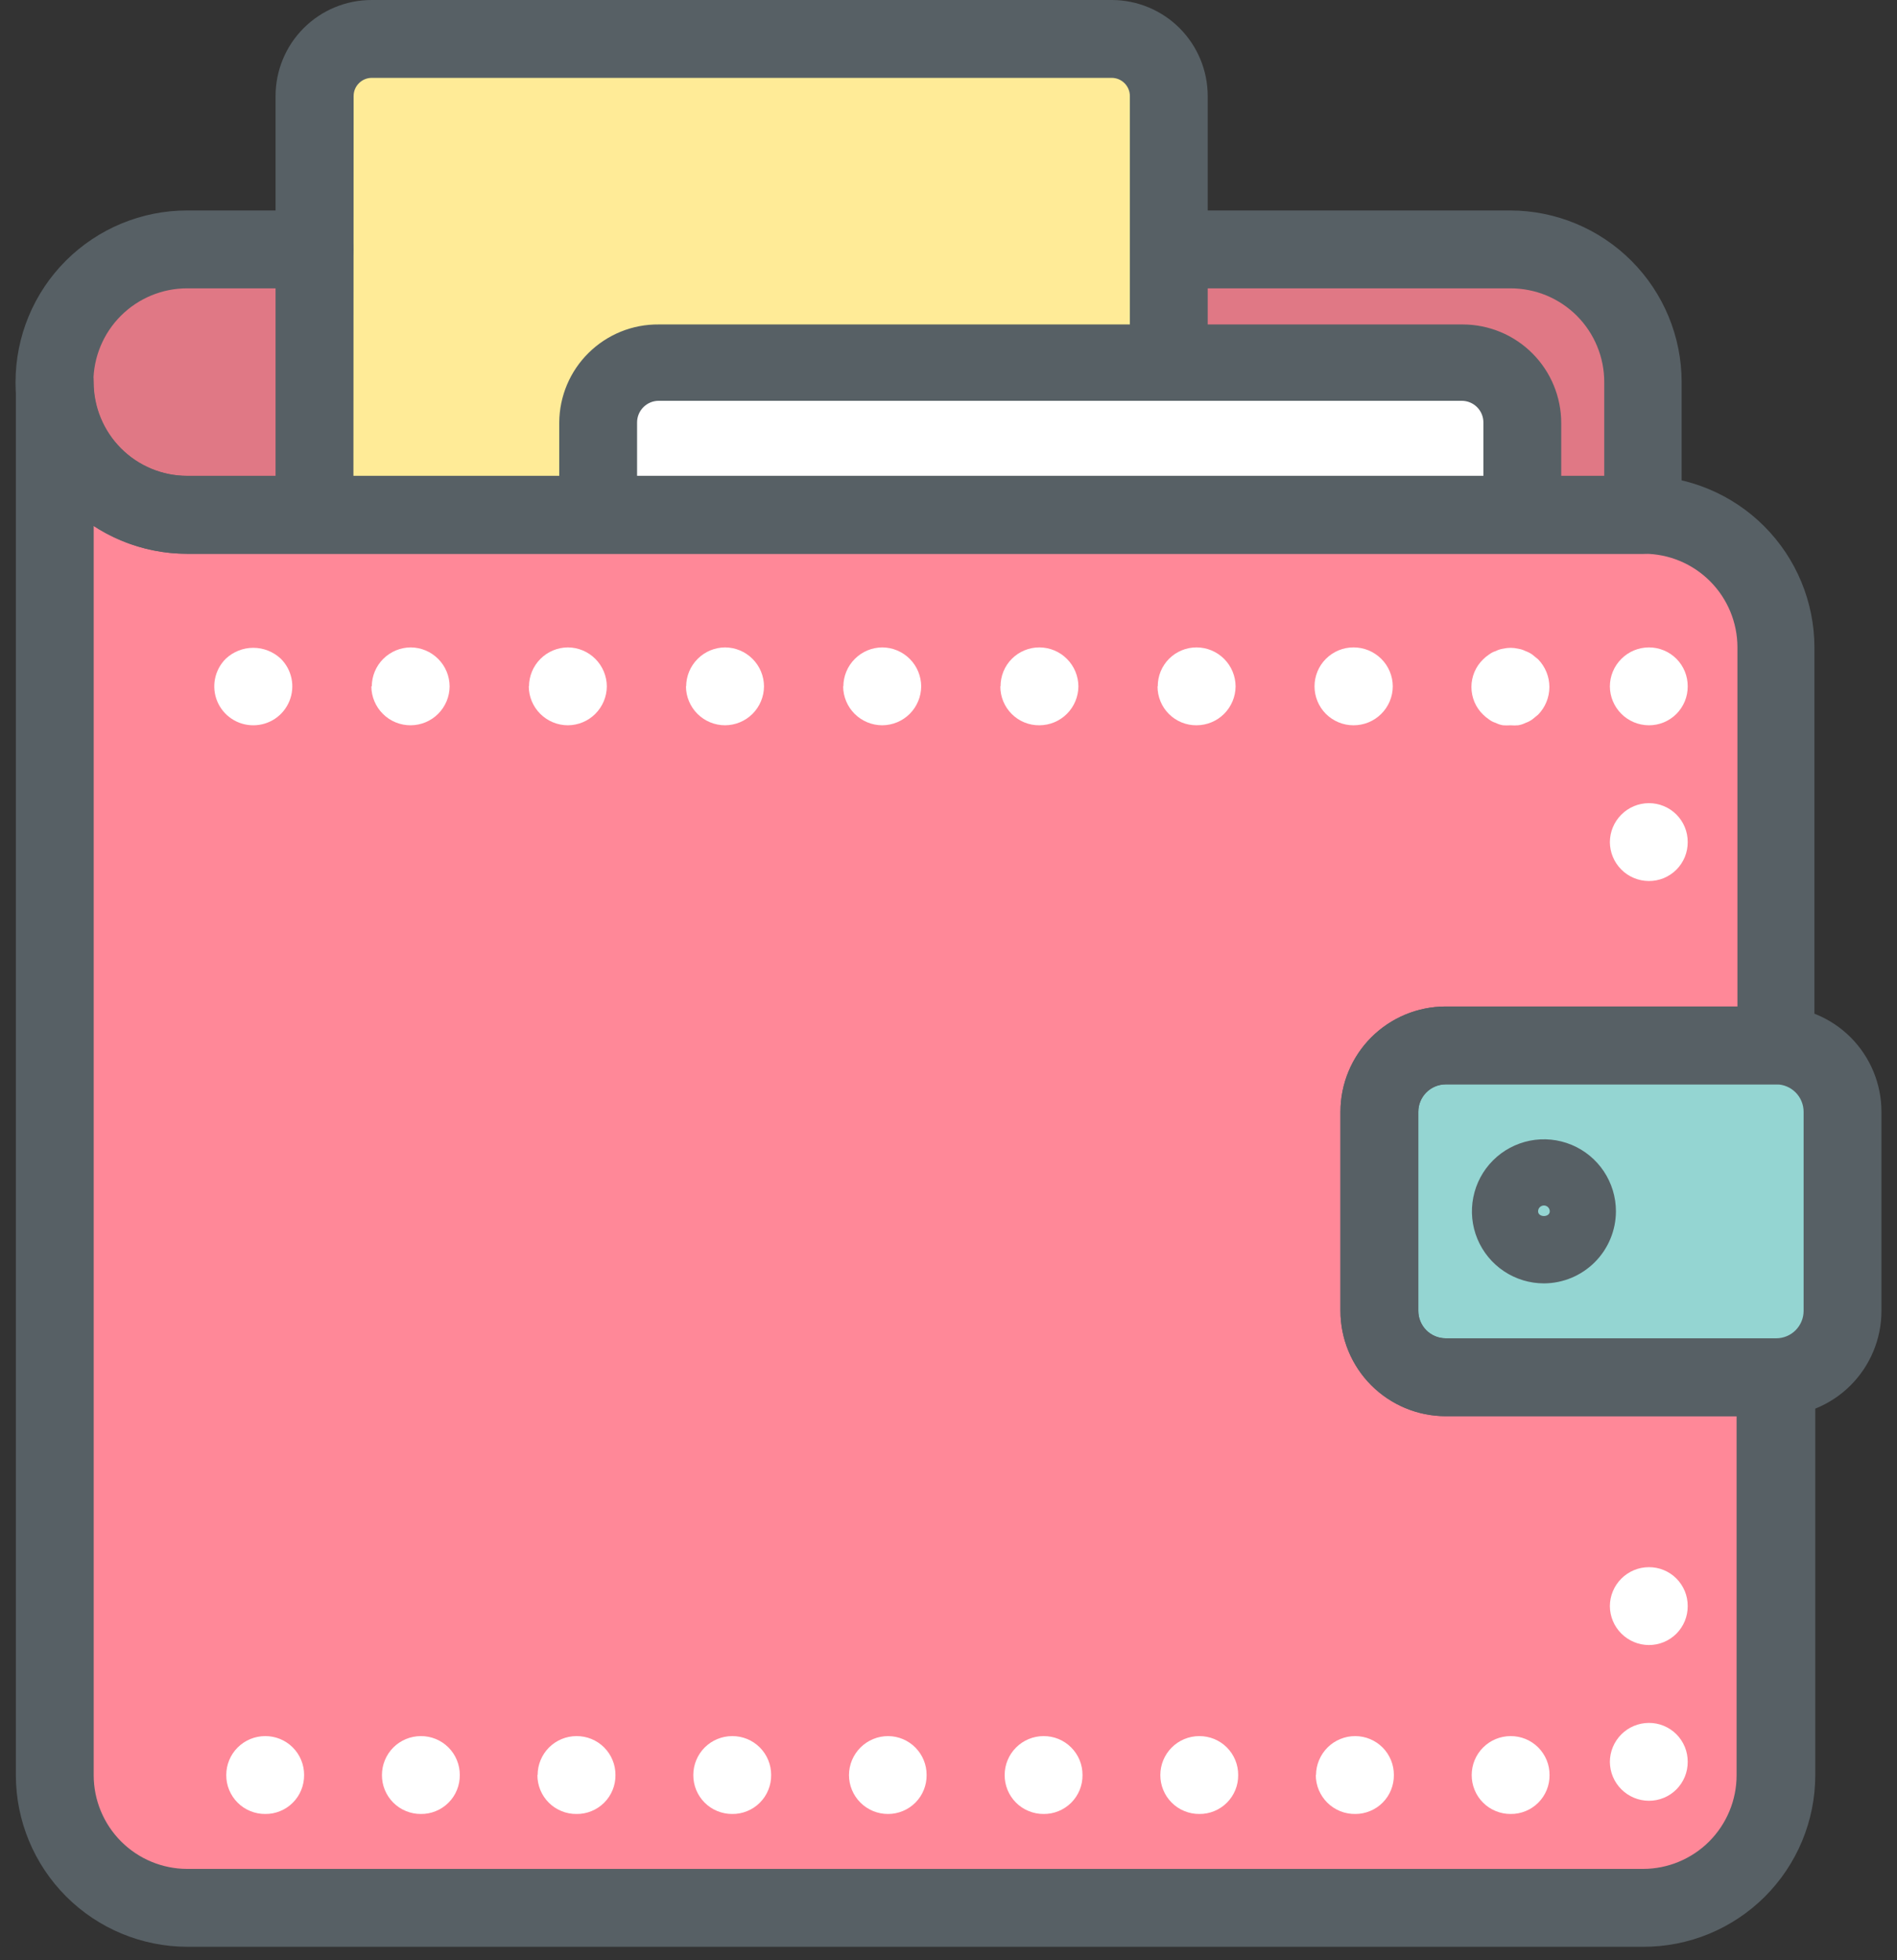
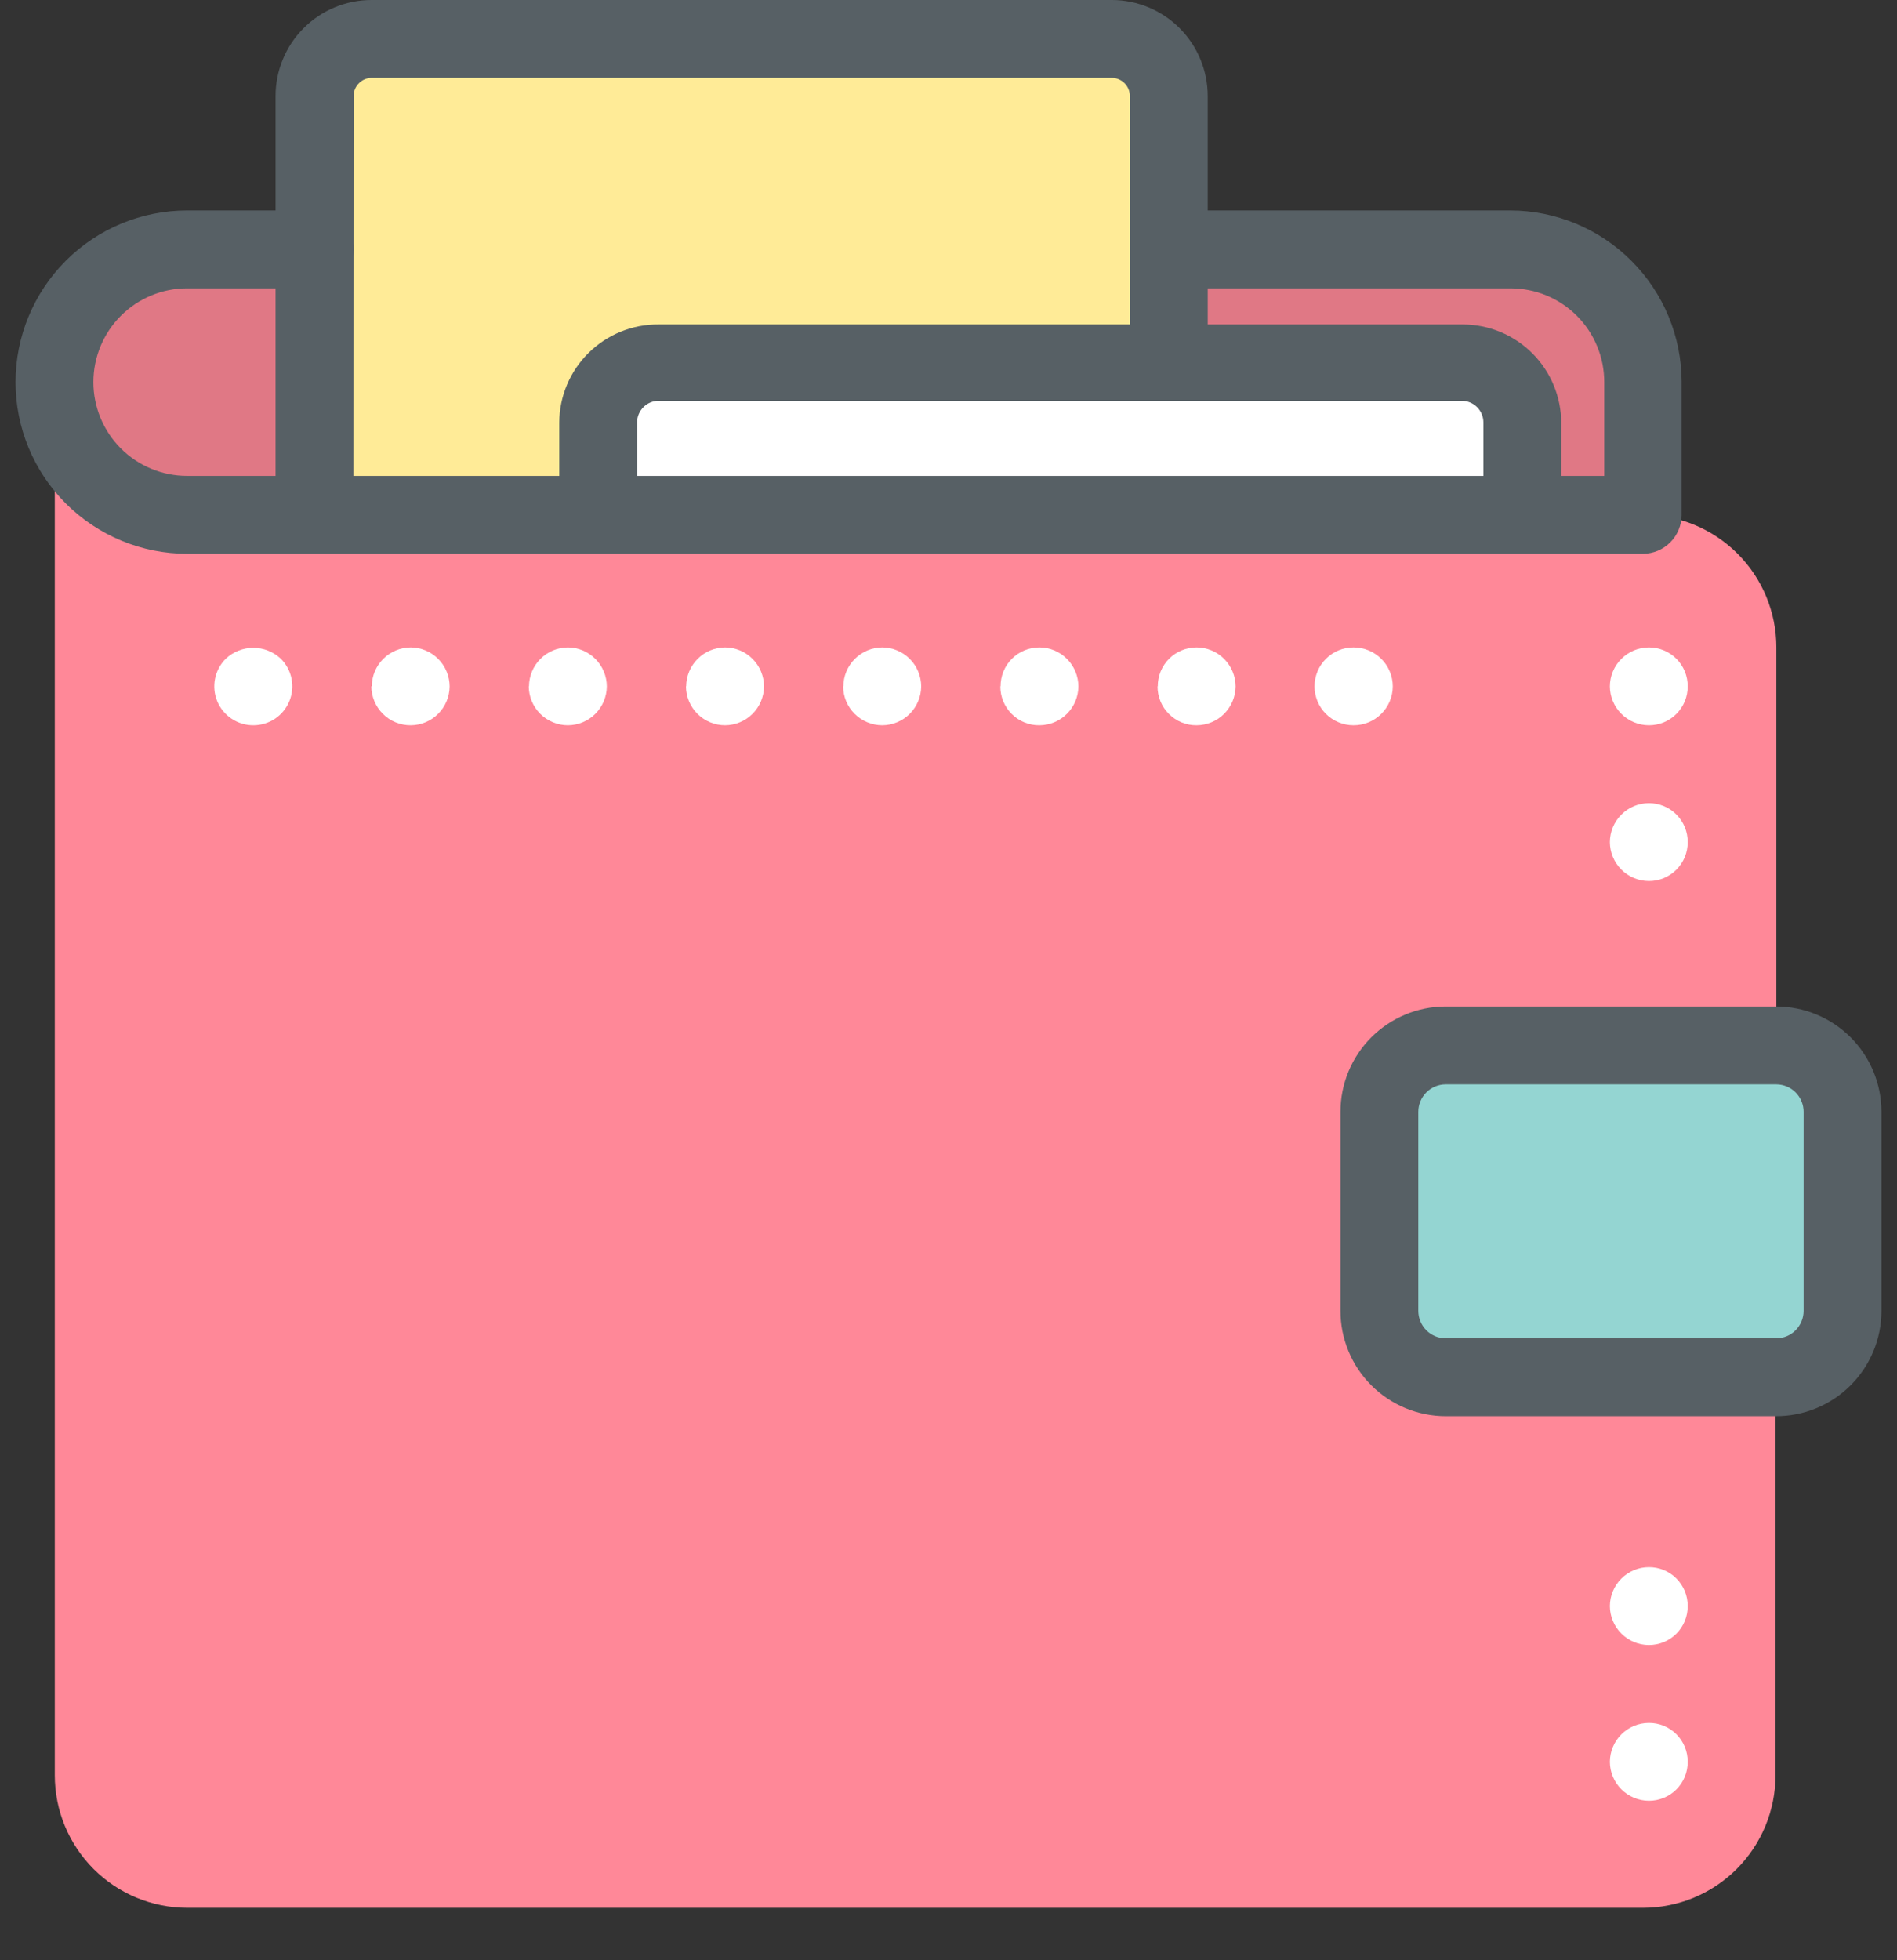
<svg xmlns="http://www.w3.org/2000/svg" width="61" height="63" viewBox="0 0 61 63" fill="none">
  <rect x="0" y="0" width="61" height="63" fill="#333333" stroke="none" />
  <path d="M57.093 44.269H46.483C46.201 44.273 45.92 44.22 45.659 44.114C45.397 44.009 45.159 43.852 44.958 43.653C44.757 43.455 44.598 43.218 44.49 42.957C44.382 42.696 44.327 42.417 44.328 42.134V35.738C44.327 35.455 44.382 35.176 44.49 34.915C44.598 34.654 44.757 34.418 44.958 34.219C45.159 34.02 45.397 33.864 45.659 33.758C45.92 33.652 46.201 33.599 46.483 33.603H57.121C57.401 33.603 57.678 33.658 57.937 33.766C58.195 33.873 58.43 34.031 58.628 34.229C58.825 34.427 58.982 34.663 59.089 34.921C59.195 35.18 59.249 35.458 59.248 35.738V42.134C59.249 42.417 59.194 42.696 59.086 42.957C58.978 43.218 58.819 43.455 58.618 43.653C58.417 43.852 58.179 44.009 57.917 44.114C57.656 44.22 57.375 44.273 57.093 44.269Z" fill="#94D5D2" />
  <path d="M46.483 44.269C46.201 44.273 45.92 44.22 45.659 44.114C45.397 44.009 45.159 43.852 44.958 43.653C44.757 43.455 44.598 43.218 44.49 42.957C44.382 42.696 44.327 42.417 44.328 42.134V35.738C44.327 35.455 44.382 35.176 44.49 34.915C44.598 34.654 44.757 34.417 44.958 34.219C45.159 34.02 45.397 33.863 45.659 33.758C45.92 33.652 46.201 33.599 46.483 33.603H57.121V20.81C57.121 19.681 56.673 18.598 55.875 17.799C55.077 17 53.995 16.55 52.866 16.548H6.017C4.888 16.546 3.806 16.096 3.008 15.297C2.21 14.498 1.762 13.415 1.762 12.286V57.062C1.762 58.191 2.21 59.274 3.008 60.074C3.806 60.873 4.888 61.322 6.017 61.324H52.838C53.967 61.322 55.049 60.873 55.847 60.074C56.645 59.274 57.093 58.191 57.093 57.062V44.269H46.483Z" fill="#FF8898" />
  <path d="M52.838 16.548H6.017C4.888 16.546 3.806 16.096 3.008 15.297C2.21 14.498 1.762 13.415 1.762 12.286C1.761 11.726 1.87 11.172 2.084 10.654C2.297 10.137 2.61 9.666 3.005 9.27C3.401 8.873 3.87 8.559 4.387 8.344C4.903 8.129 5.457 8.018 6.017 8.017H48.569C49.698 8.018 50.78 8.468 51.578 9.267C52.376 10.066 52.824 11.149 52.824 12.279L52.838 16.548Z" fill="#E07885" />
  <path d="M10.112 1.405H37.597V16.11H10.112V1.405Z" fill="#FFEB97" />
  <path d="M20.041 12.286H48.2V16.117H20.041V12.286Z" fill="white" />
  <path d="M57.093 45.521H46.483C45.586 45.519 44.727 45.161 44.093 44.526C43.46 43.892 43.104 43.031 43.104 42.135V35.738C43.104 34.841 43.46 33.981 44.093 33.346C44.727 32.711 45.586 32.354 46.483 32.352H57.121C58.018 32.354 58.877 32.711 59.511 33.346C60.144 33.981 60.5 34.841 60.5 35.738V42.135C60.5 42.581 60.412 43.023 60.24 43.435C60.069 43.847 59.818 44.221 59.501 44.536C59.184 44.851 58.809 45.1 58.395 45.269C57.982 45.438 57.539 45.523 57.093 45.521ZM46.483 34.855C46.25 34.857 46.027 34.95 45.863 35.116C45.699 35.281 45.607 35.505 45.607 35.738V42.135C45.607 42.367 45.699 42.591 45.863 42.757C46.027 42.922 46.25 43.016 46.483 43.017H57.121C57.354 43.016 57.577 42.922 57.741 42.757C57.905 42.591 57.997 42.367 57.997 42.135V35.738C57.997 35.505 57.905 35.281 57.741 35.116C57.577 34.95 57.354 34.857 57.121 34.855H46.483Z" fill="#576065" />
-   <path d="M52.838 62.576H6.017C4.557 62.572 3.157 61.99 2.125 60.957C1.093 59.923 0.512 58.523 0.51 57.062V12.286C0.51 11.954 0.642 11.636 0.877 11.401C1.112 11.166 1.43 11.034 1.762 11.034C2.094 11.034 2.412 11.166 2.647 11.401C2.882 11.636 3.013 11.954 3.013 12.286C3.013 13.083 3.33 13.848 3.893 14.412C4.456 14.977 5.22 15.295 6.017 15.296H52.838C54.298 15.3 55.698 15.883 56.73 16.916C57.762 17.949 58.343 19.35 58.345 20.81V33.603C58.345 33.935 58.213 34.254 57.978 34.488C57.743 34.723 57.425 34.855 57.093 34.855H46.483C46.25 34.857 46.027 34.951 45.863 35.116C45.699 35.282 45.607 35.505 45.607 35.738V42.135C45.607 42.368 45.699 42.591 45.863 42.757C46.027 42.922 46.25 43.016 46.483 43.018H57.121C57.453 43.018 57.771 43.15 58.006 43.384C58.241 43.619 58.372 43.937 58.372 44.269V57.062C58.371 57.788 58.228 58.506 57.949 59.176C57.67 59.846 57.262 60.455 56.748 60.967C56.234 61.479 55.624 61.884 54.953 62.161C54.282 62.437 53.563 62.578 52.838 62.576ZM3.013 16.903V57.062C3.013 57.86 3.33 58.624 3.893 59.189C4.456 59.753 5.22 60.071 6.017 60.073H52.838C53.635 60.071 54.399 59.753 54.962 59.189C55.525 58.624 55.842 57.86 55.842 57.062V45.521H46.483C45.586 45.519 44.727 45.161 44.093 44.526C43.46 43.892 43.104 43.032 43.104 42.135V35.738C43.104 34.841 43.46 33.981 44.093 33.346C44.727 32.711 45.586 32.354 46.483 32.352H55.869V20.81C55.869 20.013 55.553 19.248 54.99 18.684C54.427 18.119 53.663 17.801 52.866 17.8H6.017C4.95 17.8 3.906 17.488 3.013 16.903Z" fill="#576065" />
  <path d="M52.838 17.8H6.017C4.554 17.8 3.151 17.218 2.116 16.184C1.081 15.149 0.5 13.746 0.5 12.283C0.5 10.819 1.081 9.416 2.116 8.381C3.151 7.347 4.554 6.765 6.017 6.765H10.112C10.444 6.765 10.763 6.897 10.997 7.132C11.232 7.367 11.364 7.685 11.364 8.017C11.364 8.349 11.232 8.667 10.997 8.902C10.763 9.137 10.444 9.268 10.112 9.268H6.017C5.218 9.268 4.451 9.586 3.886 10.151C3.321 10.716 3.003 11.483 3.003 12.283C3.003 13.082 3.321 13.848 3.886 14.414C4.451 14.979 5.218 15.297 6.017 15.297H51.586V12.286C51.587 11.889 51.51 11.497 51.358 11.13C51.207 10.764 50.985 10.431 50.705 10.15C50.424 9.87 50.091 9.648 49.725 9.496C49.358 9.345 48.965 9.268 48.569 9.268H37.597C37.265 9.268 36.947 9.137 36.712 8.902C36.477 8.667 36.346 8.349 36.346 8.017C36.346 7.685 36.477 7.367 36.712 7.132C36.947 6.897 37.265 6.765 37.597 6.765H48.569C50.029 6.769 51.429 7.351 52.461 8.385C53.493 9.418 54.074 10.819 54.075 12.279V16.548C54.075 16.878 53.946 17.194 53.714 17.428C53.482 17.663 53.167 17.796 52.838 17.8Z" fill="#576065" />
-   <path d="M49.647 41.252C49.189 41.252 48.741 41.116 48.36 40.861C47.979 40.607 47.683 40.245 47.507 39.822C47.332 39.399 47.286 38.934 47.376 38.484C47.465 38.035 47.685 37.623 48.009 37.299C48.333 36.975 48.746 36.755 49.195 36.665C49.644 36.576 50.109 36.622 50.532 36.797C50.956 36.972 51.317 37.269 51.572 37.65C51.826 38.031 51.962 38.478 51.962 38.936C51.96 39.55 51.715 40.138 51.282 40.571C50.848 41.005 50.26 41.25 49.647 41.252ZM49.647 38.748C49.597 38.748 49.549 38.768 49.514 38.803C49.478 38.839 49.459 38.886 49.459 38.936C49.459 39.138 49.834 39.138 49.834 38.936C49.834 38.886 49.814 38.839 49.779 38.803C49.744 38.768 49.696 38.748 49.647 38.748Z" fill="#576065" />
  <path d="M11.364 16.583H8.861V3.087C8.861 2.268 9.186 1.483 9.765 0.904C10.344 0.325 11.129 0 11.948 0L35.762 0C36.578 0.004 37.36 0.331 37.935 0.909C38.511 1.488 38.835 2.271 38.835 3.087V12.633H36.332V3.087C36.332 2.933 36.271 2.786 36.163 2.677C36.055 2.567 35.908 2.505 35.755 2.503H11.948C11.794 2.505 11.648 2.567 11.54 2.677C11.431 2.786 11.371 2.933 11.371 3.087L11.364 16.583Z" fill="#576065" />
-   <path d="M48.569 23.313C48.49 23.319 48.411 23.319 48.332 23.313C48.25 23.3 48.17 23.274 48.096 23.236C48.018 23.212 47.945 23.175 47.88 23.125C47.813 23.08 47.75 23.029 47.693 22.972C47.573 22.857 47.478 22.719 47.413 22.566C47.349 22.413 47.315 22.248 47.315 22.082C47.315 21.916 47.349 21.752 47.413 21.599C47.478 21.446 47.573 21.308 47.693 21.192C47.75 21.135 47.813 21.084 47.88 21.039C47.945 20.99 48.018 20.952 48.096 20.928C48.17 20.89 48.25 20.864 48.332 20.852C48.492 20.814 48.659 20.814 48.819 20.852C48.901 20.865 48.981 20.891 49.056 20.928C49.132 20.955 49.205 20.992 49.271 21.039L49.459 21.192C49.691 21.43 49.822 21.75 49.822 22.082C49.822 22.415 49.691 22.735 49.459 22.972L49.271 23.125C49.205 23.172 49.132 23.21 49.056 23.236C48.981 23.273 48.901 23.299 48.819 23.313C48.736 23.32 48.652 23.32 48.569 23.313Z" fill="white" />
  <path d="M42.27 22.062C42.27 21.73 42.401 21.411 42.636 21.177C42.871 20.942 43.189 20.81 43.521 20.81C43.686 20.809 43.85 20.841 44.003 20.903C44.156 20.966 44.295 21.058 44.413 21.174C44.531 21.29 44.624 21.428 44.688 21.581C44.752 21.733 44.786 21.896 44.786 22.062C44.786 22.227 44.752 22.39 44.688 22.543C44.624 22.695 44.531 22.833 44.413 22.949C44.295 23.066 44.156 23.158 44.003 23.22C43.85 23.282 43.686 23.314 43.521 23.313C43.189 23.313 42.871 23.181 42.636 22.947C42.401 22.712 42.27 22.393 42.27 22.062ZM37.229 22.062C37.228 21.897 37.26 21.734 37.322 21.582C37.385 21.429 37.477 21.291 37.593 21.175C37.71 21.058 37.848 20.966 38 20.904C38.152 20.841 38.316 20.809 38.48 20.81C38.812 20.812 39.129 20.944 39.363 21.179C39.597 21.413 39.73 21.73 39.732 22.062C39.73 22.393 39.597 22.71 39.363 22.945C39.129 23.179 38.812 23.311 38.48 23.313C38.315 23.315 38.151 23.284 37.998 23.222C37.845 23.16 37.706 23.068 37.589 22.951C37.471 22.835 37.379 22.696 37.316 22.543C37.253 22.39 37.221 22.227 37.222 22.062H37.229ZM32.174 22.062C32.173 21.897 32.205 21.734 32.267 21.582C32.33 21.429 32.422 21.291 32.538 21.175C32.655 21.058 32.793 20.966 32.945 20.904C33.098 20.841 33.261 20.809 33.425 20.81C33.757 20.812 34.074 20.944 34.308 21.179C34.543 21.413 34.675 21.73 34.677 22.062C34.675 22.393 34.543 22.71 34.308 22.945C34.074 23.179 33.757 23.311 33.425 23.313C33.26 23.315 33.096 23.284 32.943 23.222C32.79 23.16 32.651 23.068 32.534 22.951C32.417 22.835 32.324 22.696 32.261 22.543C32.198 22.39 32.166 22.227 32.167 22.062H32.174ZM27.119 22.062C27.121 21.73 27.253 21.413 27.488 21.179C27.722 20.944 28.039 20.812 28.371 20.81C28.702 20.812 29.019 20.944 29.254 21.179C29.488 21.413 29.62 21.73 29.622 22.062C29.62 22.393 29.488 22.71 29.254 22.945C29.019 23.179 28.702 23.311 28.371 23.313C28.038 23.313 27.719 23.181 27.483 22.947C27.247 22.712 27.114 22.394 27.112 22.062H27.119ZM22.064 22.062C22.066 21.73 22.199 21.413 22.433 21.179C22.667 20.944 22.985 20.812 23.316 20.81C23.647 20.812 23.965 20.944 24.199 21.179C24.433 21.413 24.566 21.73 24.567 22.062C24.566 22.393 24.433 22.71 24.199 22.945C23.965 23.179 23.647 23.311 23.316 23.313C22.983 23.313 22.664 23.181 22.428 22.947C22.193 22.712 22.059 22.394 22.058 22.062H22.064ZM17.01 22.062C17.012 21.73 17.144 21.413 17.378 21.179C17.613 20.944 17.93 20.812 18.261 20.81C18.593 20.812 18.91 20.944 19.144 21.179C19.378 21.413 19.511 21.73 19.513 22.062C19.511 22.393 19.378 22.71 19.144 22.945C18.91 23.179 18.593 23.311 18.261 23.313C17.929 23.313 17.61 23.181 17.374 22.947C17.138 22.712 17.005 22.394 17.003 22.062H17.01ZM11.955 22.062C11.957 21.73 12.089 21.413 12.323 21.179C12.558 20.944 12.875 20.812 13.206 20.81C13.538 20.812 13.855 20.944 14.089 21.179C14.324 21.413 14.456 21.73 14.458 22.062C14.456 22.393 14.324 22.71 14.089 22.945C13.855 23.179 13.538 23.311 13.206 23.313C13.041 23.314 12.877 23.282 12.724 23.22C12.571 23.158 12.432 23.066 12.315 22.949C12.197 22.833 12.104 22.695 12.04 22.543C11.975 22.39 11.942 22.227 11.941 22.062H11.955Z" fill="white" />
  <path d="M8.152 23.313C7.903 23.315 7.659 23.243 7.451 23.105C7.243 22.968 7.081 22.772 6.986 22.542C6.89 22.312 6.866 22.059 6.915 21.815C6.964 21.571 7.085 21.347 7.262 21.172C7.501 20.948 7.817 20.823 8.145 20.823C8.473 20.823 8.788 20.948 9.028 21.172C9.204 21.346 9.325 21.569 9.374 21.811C9.424 22.054 9.4 22.306 9.306 22.535C9.212 22.765 9.053 22.961 8.847 23.1C8.641 23.238 8.399 23.312 8.152 23.313Z" fill="white" />
-   <path d="M47.324 57.055C47.324 56.723 47.456 56.405 47.691 56.17C47.925 55.936 48.244 55.804 48.576 55.804C48.74 55.803 48.904 55.835 49.056 55.897C49.208 55.96 49.346 56.052 49.463 56.168C49.579 56.285 49.671 56.423 49.734 56.575C49.797 56.727 49.828 56.891 49.827 57.055C49.829 57.22 49.798 57.384 49.736 57.536C49.674 57.689 49.581 57.828 49.465 57.944C49.348 58.061 49.21 58.153 49.057 58.215C48.904 58.278 48.741 58.309 48.576 58.307C48.411 58.308 48.248 58.276 48.096 58.213C47.944 58.151 47.805 58.059 47.689 57.942C47.572 57.826 47.48 57.688 47.418 57.535C47.355 57.383 47.323 57.22 47.324 57.055ZM42.318 57.055C42.319 56.89 42.352 56.727 42.417 56.574C42.481 56.422 42.574 56.284 42.692 56.167C42.809 56.051 42.948 55.959 43.102 55.897C43.255 55.834 43.418 55.803 43.584 55.804C43.747 55.805 43.909 55.838 44.059 55.901C44.21 55.965 44.347 56.057 44.462 56.173C44.577 56.289 44.667 56.427 44.729 56.578C44.791 56.73 44.822 56.892 44.821 57.055C44.823 57.219 44.792 57.381 44.731 57.533C44.67 57.685 44.579 57.823 44.464 57.939C44.349 58.056 44.212 58.148 44.06 58.211C43.909 58.274 43.747 58.307 43.584 58.307C43.417 58.309 43.252 58.279 43.098 58.218C42.944 58.156 42.804 58.064 42.685 57.948C42.567 57.831 42.473 57.692 42.408 57.539C42.344 57.386 42.311 57.221 42.311 57.055H42.318ZM37.312 57.055C37.312 56.723 37.444 56.405 37.679 56.17C37.913 55.936 38.232 55.804 38.564 55.804C38.728 55.803 38.891 55.835 39.044 55.897C39.196 55.96 39.334 56.052 39.451 56.168C39.567 56.285 39.659 56.423 39.722 56.575C39.784 56.727 39.816 56.891 39.815 57.055C39.817 57.22 39.786 57.384 39.724 57.536C39.661 57.689 39.569 57.828 39.453 57.944C39.336 58.061 39.197 58.153 39.045 58.215C38.892 58.278 38.728 58.309 38.564 58.307C38.399 58.308 38.236 58.276 38.084 58.213C37.931 58.151 37.793 58.059 37.677 57.942C37.56 57.826 37.468 57.688 37.406 57.535C37.343 57.383 37.311 57.22 37.312 57.055ZM32.306 57.055C32.306 56.723 32.438 56.405 32.673 56.17C32.907 55.936 33.226 55.804 33.557 55.804C33.722 55.803 33.885 55.835 34.038 55.897C34.19 55.96 34.328 56.052 34.444 56.168C34.561 56.285 34.653 56.423 34.716 56.575C34.778 56.727 34.81 56.891 34.809 57.055C34.811 57.22 34.78 57.384 34.718 57.536C34.655 57.689 34.563 57.828 34.447 57.944C34.33 58.061 34.191 58.153 34.039 58.215C33.886 58.278 33.722 58.309 33.557 58.307C33.393 58.308 33.23 58.276 33.078 58.213C32.925 58.151 32.787 58.059 32.67 57.942C32.554 57.826 32.462 57.688 32.399 57.535C32.337 57.383 32.305 57.22 32.306 57.055ZM27.3 57.055C27.301 56.89 27.334 56.727 27.398 56.574C27.462 56.422 27.556 56.284 27.673 56.167C27.791 56.051 27.93 55.959 28.083 55.897C28.236 55.834 28.4 55.803 28.565 55.804C28.894 55.807 29.208 55.941 29.439 56.176C29.669 56.41 29.798 56.726 29.796 57.055C29.798 57.219 29.767 57.381 29.706 57.533C29.644 57.685 29.554 57.823 29.439 57.939C29.323 58.056 29.186 58.148 29.035 58.211C28.884 58.274 28.722 58.307 28.558 58.307C28.393 58.308 28.23 58.276 28.077 58.214C27.925 58.151 27.786 58.059 27.669 57.943C27.552 57.826 27.459 57.688 27.396 57.536C27.332 57.383 27.3 57.22 27.3 57.055ZM22.294 57.055C22.294 56.723 22.426 56.405 22.66 56.17C22.895 55.936 23.213 55.804 23.545 55.804C23.71 55.803 23.873 55.835 24.025 55.897C24.178 55.96 24.316 56.052 24.432 56.168C24.549 56.285 24.641 56.423 24.703 56.575C24.766 56.727 24.798 56.891 24.797 57.055C24.799 57.22 24.768 57.384 24.705 57.536C24.643 57.689 24.551 57.828 24.434 57.944C24.318 58.061 24.179 58.153 24.026 58.215C23.874 58.278 23.71 58.309 23.545 58.307C23.381 58.308 23.218 58.276 23.065 58.213C22.913 58.151 22.775 58.059 22.658 57.942C22.542 57.826 22.45 57.688 22.387 57.535C22.325 57.383 22.293 57.22 22.294 57.055ZM17.288 57.055C17.288 56.723 17.42 56.405 17.654 56.17C17.889 55.936 18.207 55.804 18.539 55.804C18.704 55.803 18.867 55.835 19.019 55.897C19.172 55.96 19.31 56.052 19.426 56.168C19.543 56.285 19.635 56.423 19.697 56.575C19.76 56.727 19.792 56.891 19.791 57.055C19.793 57.22 19.762 57.384 19.699 57.536C19.637 57.689 19.545 57.828 19.428 57.944C19.312 58.061 19.173 58.153 19.02 58.215C18.868 58.278 18.704 58.309 18.539 58.307C18.374 58.309 18.21 58.278 18.057 58.215C17.904 58.153 17.765 58.061 17.648 57.945C17.531 57.828 17.438 57.69 17.375 57.537C17.312 57.384 17.28 57.22 17.281 57.055H17.288ZM12.282 57.055C12.282 56.723 12.414 56.405 12.648 56.17C12.883 55.936 13.201 55.804 13.533 55.804C13.698 55.803 13.861 55.835 14.013 55.897C14.165 55.96 14.304 56.052 14.42 56.168C14.537 56.285 14.629 56.423 14.691 56.575C14.754 56.727 14.786 56.891 14.785 57.055C14.787 57.22 14.755 57.384 14.693 57.536C14.631 57.689 14.539 57.828 14.422 57.944C14.306 58.061 14.167 58.153 14.014 58.215C13.862 58.278 13.698 58.309 13.533 58.307C13.369 58.308 13.205 58.276 13.053 58.213C12.901 58.151 12.763 58.059 12.646 57.942C12.53 57.826 12.438 57.688 12.375 57.535C12.312 57.383 12.281 57.22 12.282 57.055ZM7.276 57.055C7.276 56.723 7.407 56.405 7.642 56.17C7.877 55.936 8.195 55.804 8.527 55.804C8.692 55.803 8.855 55.835 9.007 55.897C9.159 55.96 9.298 56.052 9.414 56.168C9.531 56.285 9.623 56.423 9.685 56.575C9.748 56.727 9.78 56.891 9.779 57.055C9.78 57.22 9.749 57.384 9.687 57.536C9.625 57.689 9.533 57.828 9.416 57.944C9.3 58.061 9.161 58.153 9.008 58.215C8.856 58.278 8.692 58.309 8.527 58.307C8.363 58.308 8.199 58.276 8.047 58.213C7.895 58.151 7.756 58.059 7.64 57.942C7.524 57.826 7.432 57.688 7.369 57.535C7.306 57.383 7.275 57.22 7.276 57.055Z" fill="white" />
  <path d="M51.767 27.068C51.769 26.736 51.901 26.419 52.136 26.185C52.37 25.95 52.687 25.818 53.019 25.816C53.183 25.815 53.346 25.847 53.499 25.91C53.651 25.972 53.789 26.064 53.906 26.181C54.022 26.297 54.114 26.435 54.177 26.588C54.239 26.74 54.271 26.903 54.27 27.068C54.271 27.232 54.239 27.395 54.177 27.548C54.114 27.7 54.022 27.838 53.906 27.955C53.789 28.071 53.651 28.163 53.499 28.226C53.346 28.288 53.183 28.32 53.019 28.319C52.687 28.317 52.37 28.185 52.136 27.951C51.901 27.716 51.769 27.399 51.767 27.068ZM51.767 22.062C51.769 21.73 51.901 21.413 52.136 21.179C52.37 20.944 52.687 20.812 53.019 20.81C53.183 20.809 53.346 20.841 53.499 20.904C53.651 20.966 53.789 21.058 53.906 21.175C54.022 21.291 54.114 21.429 54.177 21.582C54.239 21.734 54.271 21.897 54.27 22.062C54.271 22.226 54.239 22.389 54.177 22.542C54.114 22.694 54.022 22.832 53.906 22.949C53.789 23.065 53.651 23.157 53.499 23.22C53.346 23.282 53.183 23.314 53.019 23.313C52.687 23.311 52.37 23.179 52.136 22.945C51.901 22.71 51.769 22.393 51.767 22.062Z" fill="white" />
  <path d="M51.767 56.631C51.769 56.3 51.901 55.983 52.136 55.748C52.37 55.514 52.687 55.382 53.019 55.38C53.183 55.379 53.346 55.41 53.499 55.473C53.651 55.536 53.789 55.628 53.906 55.744C54.022 55.861 54.114 55.999 54.177 56.151C54.239 56.303 54.271 56.467 54.27 56.631C54.271 56.796 54.239 56.959 54.177 57.111C54.114 57.263 54.022 57.402 53.906 57.518C53.789 57.635 53.651 57.727 53.499 57.789C53.346 57.852 53.183 57.884 53.019 57.883C52.687 57.881 52.37 57.748 52.136 57.514C51.901 57.28 51.769 56.962 51.767 56.631ZM51.767 51.625C51.769 51.294 51.901 50.976 52.136 50.742C52.37 50.508 52.687 50.375 53.019 50.374C53.183 50.373 53.346 50.404 53.499 50.467C53.651 50.529 53.789 50.622 53.906 50.738C54.022 50.855 54.114 50.993 54.177 51.145C54.239 51.297 54.271 51.461 54.27 51.625C54.271 51.79 54.239 51.953 54.177 52.105C54.114 52.257 54.022 52.396 53.906 52.512C53.789 52.629 53.651 52.721 53.499 52.783C53.346 52.846 53.183 52.877 53.019 52.877C52.687 52.875 52.37 52.742 52.136 52.508C51.901 52.274 51.769 51.956 51.767 51.625Z" fill="white" />
  <path d="M50.203 16.923H47.7V13.579C47.7 13.394 47.627 13.217 47.496 13.087C47.366 12.957 47.189 12.883 47.004 12.883H21.181C20.997 12.883 20.82 12.957 20.69 13.087C20.559 13.217 20.486 13.394 20.486 13.579V16.923H17.983V13.579C17.986 13.162 18.071 12.749 18.233 12.365C18.395 11.981 18.632 11.633 18.929 11.341C19.226 11.048 19.578 10.817 19.964 10.66C20.351 10.504 20.764 10.425 21.181 10.429H47.039C47.879 10.431 48.684 10.766 49.277 11.36C49.87 11.954 50.203 12.76 50.203 13.6V16.923Z" fill="#576065" />
</svg>